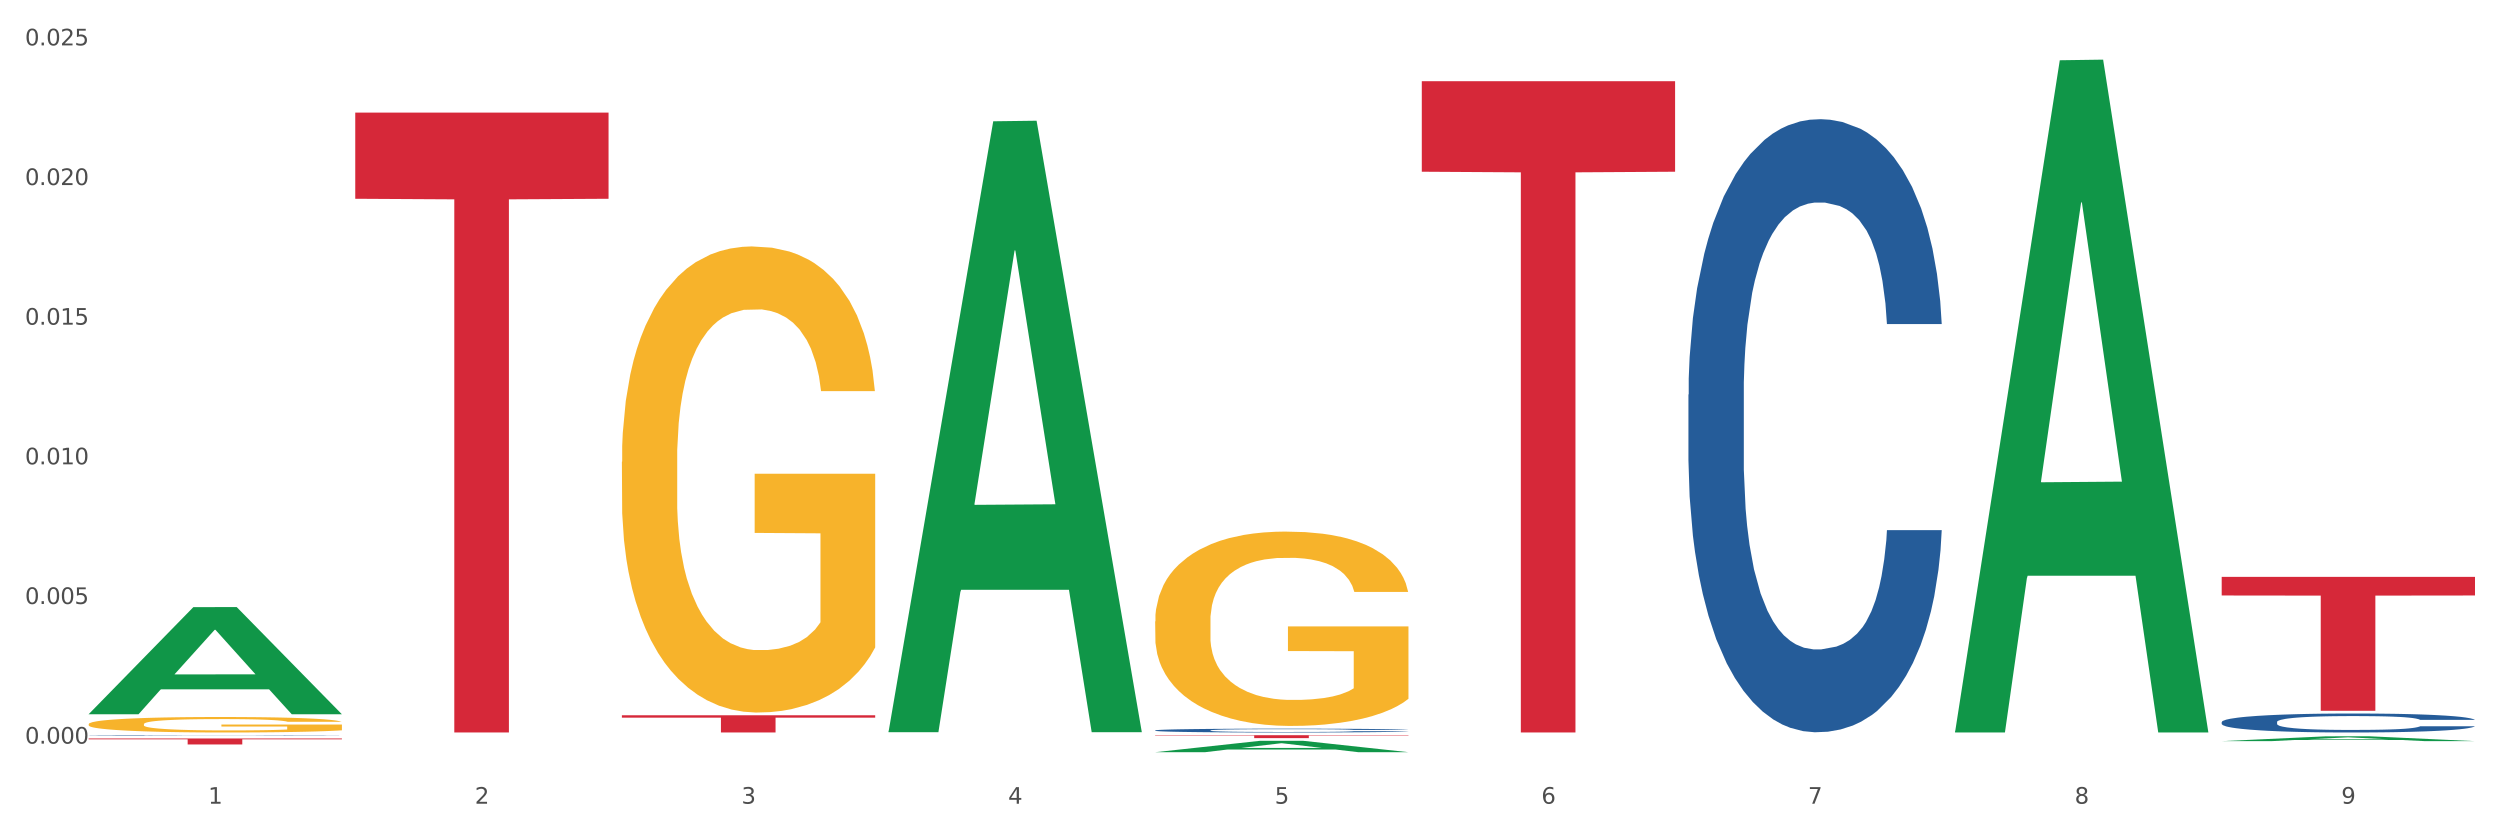
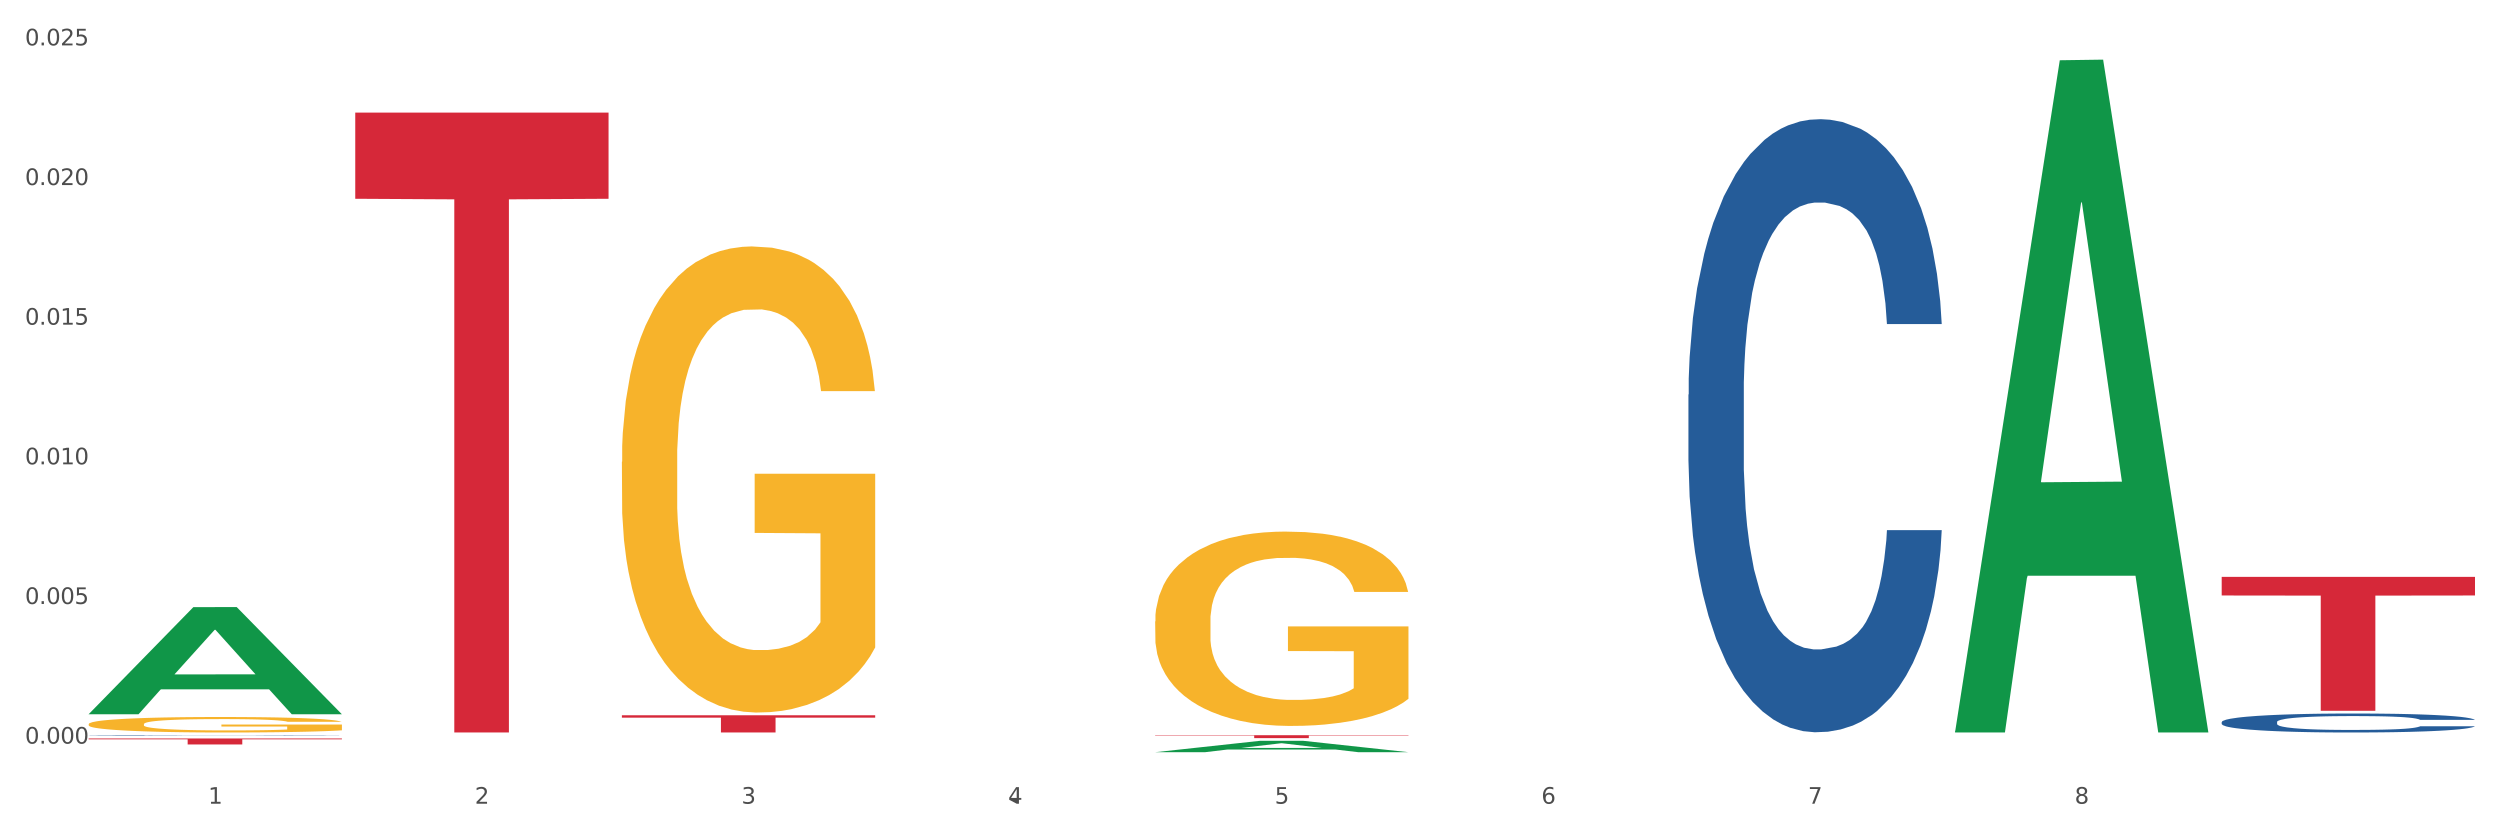
<svg xmlns="http://www.w3.org/2000/svg" xmlns:xlink="http://www.w3.org/1999/xlink" width="1080pt" height="360pt" viewBox="0 0 1080 360" version="1.1">
  <rect x="0" y="0" width="1080" height="360" fill="#333333" stroke="none" />
  <defs>
    <style type="text/css">*{stroke-linejoin: round; stroke-linecap: butt}</style>
  </defs>
  <g id="figure_1">
    <g id="patch_1">
      <path d="M 0 360  L 1080 360  L 1080 0  L 0 0  z " style="fill: #ffffff; stroke: #ffffff; stroke-linejoin: miter" />
    </g>
    <g id="axes_1">
      <g id="matplotlib.axis_1">
        <g id="xtick_1">
          <g id="text_1">
            <g style="fill: #4d4d4d" transform="translate(89.942 347.204) scale(0.096 -0.096)">
              <defs>
                <path id="DejaVuSans-31" d="M 794 531  L 1825 531  L 1825 4091  L 703 3866  L 703 4441  L 1819 4666  L 2450 4666  L 2450 531  L 3481 531  L 3481 0  L 794 0  L 794 531  z " transform="scale(0.016)" />
              </defs>
              <use xlink:href="#DejaVuSans-31" />
            </g>
          </g>
        </g>
        <g id="xtick_2">
          <g id="text_2">
            <g style="fill: #4d4d4d" transform="translate(205.129 347.204) scale(0.096 -0.096)">
              <defs>
                <path id="DejaVuSans-32" d="M 1228 531  L 3431 531  L 3431 0  L 469 0  L 469 531  Q 828 903 1448 1529  Q 2069 2156 2228 2338  Q 2531 2678 2651 2914  Q 2772 3150 2772 3378  Q 2772 3750 2511 3984  Q 2250 4219 1831 4219  Q 1534 4219 1204 4116  Q 875 4013 500 3803  L 500 4441  Q 881 4594 1212 4672  Q 1544 4750 1819 4750  Q 2544 4750 2975 4387  Q 3406 4025 3406 3419  Q 3406 3131 3298 2873  Q 3191 2616 2906 2266  Q 2828 2175 2409 1742  Q 1991 1309 1228 531  z " transform="scale(0.016)" />
              </defs>
              <use xlink:href="#DejaVuSans-32" />
            </g>
          </g>
        </g>
        <g id="xtick_3">
          <g id="text_3">
            <g style="fill: #4d4d4d" transform="translate(320.315 347.204) scale(0.096 -0.096)">
              <defs>
                <path id="DejaVuSans-33" d="M 2597 2516  Q 3050 2419 3304 2112  Q 3559 1806 3559 1356  Q 3559 666 3084 287  Q 2609 -91 1734 -91  Q 1441 -91 1130 -33  Q 819 25 488 141  L 488 750  Q 750 597 1062 519  Q 1375 441 1716 441  Q 2309 441 2620 675  Q 2931 909 2931 1356  Q 2931 1769 2642 2001  Q 2353 2234 1838 2234  L 1294 2234  L 1294 2753  L 1863 2753  Q 2328 2753 2575 2939  Q 2822 3125 2822 3475  Q 2822 3834 2567 4026  Q 2313 4219 1838 4219  Q 1578 4219 1281 4162  Q 984 4106 628 3988  L 628 4550  Q 988 4650 1302 4700  Q 1616 4750 1894 4750  Q 2613 4750 3031 4423  Q 3450 4097 3450 3541  Q 3450 3153 3228 2886  Q 3006 2619 2597 2516  z " transform="scale(0.016)" />
              </defs>
              <use xlink:href="#DejaVuSans-33" />
            </g>
          </g>
        </g>
        <g id="xtick_4">
          <g id="text_4">
            <g style="fill: #4d4d4d" transform="translate(435.501 347.204) scale(0.096 -0.096)">
              <defs>
-                 <path id="DejaVuSans-34" d="M 2419 4116  L 825 1625  L 2419 1625  L 2419 4116  z M 2253 4666  L 3047 4666  L 3047 1625  L 3713 1625  L 3713 1100  L 3047 1100  L 3047 0  L 2419 0  L 2419 1100  L 313 1100  L 313 1709  L 2253 4666  z " transform="scale(0.016)" />
+                 <path id="DejaVuSans-34" d="M 2419 4116  L 825 1625  L 2419 1625  L 2419 4116  z M 2253 4666  L 3047 4666  L 3047 1625  L 3713 1625  L 3713 1100  L 3047 1100  L 3047 0  L 2419 0  L 313 1100  L 313 1709  L 2253 4666  z " transform="scale(0.016)" />
              </defs>
              <use xlink:href="#DejaVuSans-34" />
            </g>
          </g>
        </g>
        <g id="xtick_5">
          <g id="text_5">
            <g style="fill: #4d4d4d" transform="translate(550.688 347.204) scale(0.096 -0.096)">
              <defs>
                <path id="DejaVuSans-35" d="M 691 4666  L 3169 4666  L 3169 4134  L 1269 4134  L 1269 2991  Q 1406 3038 1543 3061  Q 1681 3084 1819 3084  Q 2600 3084 3056 2656  Q 3513 2228 3513 1497  Q 3513 744 3044 326  Q 2575 -91 1722 -91  Q 1428 -91 1123 -41  Q 819 9 494 109  L 494 744  Q 775 591 1075 516  Q 1375 441 1709 441  Q 2250 441 2565 725  Q 2881 1009 2881 1497  Q 2881 1984 2565 2268  Q 2250 2553 1709 2553  Q 1456 2553 1204 2497  Q 953 2441 691 2322  L 691 4666  z " transform="scale(0.016)" />
              </defs>
              <use xlink:href="#DejaVuSans-35" />
            </g>
          </g>
        </g>
        <g id="xtick_6">
          <g id="text_6">
            <g style="fill: #4d4d4d" transform="translate(665.874 347.204) scale(0.096 -0.096)">
              <defs>
                <path id="DejaVuSans-36" d="M 2113 2584  Q 1688 2584 1439 2293  Q 1191 2003 1191 1497  Q 1191 994 1439 701  Q 1688 409 2113 409  Q 2538 409 2786 701  Q 3034 994 3034 1497  Q 3034 2003 2786 2293  Q 2538 2584 2113 2584  z M 3366 4563  L 3366 3988  Q 3128 4100 2886 4159  Q 2644 4219 2406 4219  Q 1781 4219 1451 3797  Q 1122 3375 1075 2522  Q 1259 2794 1537 2939  Q 1816 3084 2150 3084  Q 2853 3084 3261 2657  Q 3669 2231 3669 1497  Q 3669 778 3244 343  Q 2819 -91 2113 -91  Q 1303 -91 875 529  Q 447 1150 447 2328  Q 447 3434 972 4092  Q 1497 4750 2381 4750  Q 2619 4750 2861 4703  Q 3103 4656 3366 4563  z " transform="scale(0.016)" />
              </defs>
              <use xlink:href="#DejaVuSans-36" />
            </g>
          </g>
        </g>
        <g id="xtick_7">
          <g id="text_7">
            <g style="fill: #4d4d4d" transform="translate(781.06 347.204) scale(0.096 -0.096)">
              <defs>
                <path id="DejaVuSans-37" d="M 525 4666  L 3525 4666  L 3525 4397  L 1831 0  L 1172 0  L 2766 4134  L 525 4134  L 525 4666  z " transform="scale(0.016)" />
              </defs>
              <use xlink:href="#DejaVuSans-37" />
            </g>
          </g>
        </g>
        <g id="xtick_8">
          <g id="text_8">
            <g style="fill: #4d4d4d" transform="translate(896.246 347.204) scale(0.096 -0.096)">
              <defs>
                <path id="DejaVuSans-38" d="M 2034 2216  Q 1584 2216 1326 1975  Q 1069 1734 1069 1313  Q 1069 891 1326 650  Q 1584 409 2034 409  Q 2484 409 2743 651  Q 3003 894 3003 1313  Q 3003 1734 2745 1975  Q 2488 2216 2034 2216  z M 1403 2484  Q 997 2584 770 2862  Q 544 3141 544 3541  Q 544 4100 942 4425  Q 1341 4750 2034 4750  Q 2731 4750 3128 4425  Q 3525 4100 3525 3541  Q 3525 3141 3298 2862  Q 3072 2584 2669 2484  Q 3125 2378 3379 2068  Q 3634 1759 3634 1313  Q 3634 634 3220 271  Q 2806 -91 2034 -91  Q 1263 -91 848 271  Q 434 634 434 1313  Q 434 1759 690 2068  Q 947 2378 1403 2484  z M 1172 3481  Q 1172 3119 1398 2916  Q 1625 2713 2034 2713  Q 2441 2713 2670 2916  Q 2900 3119 2900 3481  Q 2900 3844 2670 4047  Q 2441 4250 2034 4250  Q 1625 4250 1398 4047  Q 1172 3844 1172 3481  z " transform="scale(0.016)" />
              </defs>
              <use xlink:href="#DejaVuSans-38" />
            </g>
          </g>
        </g>
        <g id="xtick_9">
          <g id="text_9">
            <g style="fill: #4d4d4d" transform="translate(1011.433 347.204) scale(0.096 -0.096)">
              <defs>
-                 <path id="DejaVuSans-39" d="M 703 97  L 703 672  Q 941 559 1184 500  Q 1428 441 1663 441  Q 2288 441 2617 861  Q 2947 1281 2994 2138  Q 2813 1869 2534 1725  Q 2256 1581 1919 1581  Q 1219 1581 811 2004  Q 403 2428 403 3163  Q 403 3881 828 4315  Q 1253 4750 1959 4750  Q 2769 4750 3195 4129  Q 3622 3509 3622 2328  Q 3622 1225 3098 567  Q 2575 -91 1691 -91  Q 1453 -91 1209 -44  Q 966 3 703 97  z M 1959 2075  Q 2384 2075 2632 2365  Q 2881 2656 2881 3163  Q 2881 3666 2632 3958  Q 2384 4250 1959 4250  Q 1534 4250 1286 3958  Q 1038 3666 1038 3163  Q 1038 2656 1286 2365  Q 1534 2075 1959 2075  z " transform="scale(0.016)" />
-               </defs>
+                 </defs>
              <use xlink:href="#DejaVuSans-39" />
            </g>
          </g>
        </g>
        <g id="xtick_10" />
        <g id="xtick_11" />
        <g id="xtick_12" />
        <g id="xtick_13" />
        <g id="xtick_14" />
        <g id="xtick_15" />
        <g id="xtick_16" />
        <g id="xtick_17" />
      </g>
      <g id="matplotlib.axis_2">
        <g id="ytick_1">
          <g id="text_10">
            <g style="fill: #4d4d4d" transform="translate(10.8 321.252) scale(0.096 -0.096)">
              <defs>
                <path id="DejaVuSans-30" d="M 2034 4250  Q 1547 4250 1301 3770  Q 1056 3291 1056 2328  Q 1056 1369 1301 889  Q 1547 409 2034 409  Q 2525 409 2770 889  Q 3016 1369 3016 2328  Q 3016 3291 2770 3770  Q 2525 4250 2034 4250  z M 2034 4750  Q 2819 4750 3233 4129  Q 3647 3509 3647 2328  Q 3647 1150 3233 529  Q 2819 -91 2034 -91  Q 1250 -91 836 529  Q 422 1150 422 2328  Q 422 3509 836 4129  Q 1250 4750 2034 4750  z " transform="scale(0.016)" />
                <path id="DejaVuSans-2e" d="M 684 794  L 1344 794  L 1344 0  L 684 0  L 684 794  z " transform="scale(0.016)" />
              </defs>
              <use xlink:href="#DejaVuSans-30" />
              <use xlink:href="#DejaVuSans-2e" transform="translate(63.623 0)" />
              <use xlink:href="#DejaVuSans-30" transform="translate(95.41 0)" />
              <use xlink:href="#DejaVuSans-30" transform="translate(159.033 0)" />
              <use xlink:href="#DejaVuSans-30" transform="translate(222.656 0)" />
            </g>
          </g>
        </g>
        <g id="ytick_2">
          <g id="text_11">
            <g style="fill: #4d4d4d" transform="translate(10.8 260.924) scale(0.096 -0.096)">
              <use xlink:href="#DejaVuSans-30" />
              <use xlink:href="#DejaVuSans-2e" transform="translate(63.623 0)" />
              <use xlink:href="#DejaVuSans-30" transform="translate(95.41 0)" />
              <use xlink:href="#DejaVuSans-30" transform="translate(159.033 0)" />
              <use xlink:href="#DejaVuSans-35" transform="translate(222.656 0)" />
            </g>
          </g>
        </g>
        <g id="ytick_3">
          <g id="text_12">
            <g style="fill: #4d4d4d" transform="translate(10.8 200.595) scale(0.096 -0.096)">
              <use xlink:href="#DejaVuSans-30" />
              <use xlink:href="#DejaVuSans-2e" transform="translate(63.623 0)" />
              <use xlink:href="#DejaVuSans-30" transform="translate(95.41 0)" />
              <use xlink:href="#DejaVuSans-31" transform="translate(159.033 0)" />
              <use xlink:href="#DejaVuSans-30" transform="translate(222.656 0)" />
            </g>
          </g>
        </g>
        <g id="ytick_4">
          <g id="text_13">
            <g style="fill: #4d4d4d" transform="translate(10.8 140.266) scale(0.096 -0.096)">
              <use xlink:href="#DejaVuSans-30" />
              <use xlink:href="#DejaVuSans-2e" transform="translate(63.623 0)" />
              <use xlink:href="#DejaVuSans-30" transform="translate(95.41 0)" />
              <use xlink:href="#DejaVuSans-31" transform="translate(159.033 0)" />
              <use xlink:href="#DejaVuSans-35" transform="translate(222.656 0)" />
            </g>
          </g>
        </g>
        <g id="ytick_5">
          <g id="text_14">
            <g style="fill: #4d4d4d" transform="translate(10.8 79.938) scale(0.096 -0.096)">
              <use xlink:href="#DejaVuSans-30" />
              <use xlink:href="#DejaVuSans-2e" transform="translate(63.623 0)" />
              <use xlink:href="#DejaVuSans-30" transform="translate(95.41 0)" />
              <use xlink:href="#DejaVuSans-32" transform="translate(159.033 0)" />
              <use xlink:href="#DejaVuSans-30" transform="translate(222.656 0)" />
            </g>
          </g>
        </g>
        <g id="ytick_6">
          <g id="text_15">
            <g style="fill: #4d4d4d" transform="translate(10.8 19.609) scale(0.096 -0.096)">
              <use xlink:href="#DejaVuSans-30" />
              <use xlink:href="#DejaVuSans-2e" transform="translate(63.623 0)" />
              <use xlink:href="#DejaVuSans-30" transform="translate(95.41 0)" />
              <use xlink:href="#DejaVuSans-32" transform="translate(159.033 0)" />
              <use xlink:href="#DejaVuSans-35" transform="translate(222.656 0)" />
            </g>
          </g>
        </g>
        <g id="ytick_7" />
        <g id="ytick_8" />
        <g id="ytick_9" />
        <g id="ytick_10" />
        <g id="ytick_11" />
      </g>
      <g id="PolyCollection_1">
        <path d="M 38.283 308.489  L 38.396 308.445  L 83.52 262.289  L 102.247 262.245  L 147.71 308.576  L 126.05 308.576  L 116.236 297.787  L 69.645 297.787  L 69.306 297.961  L 59.83 308.576  L 38.283 308.576  L 38.283 308.489  L 75.511 291.349  L 110.369 291.305  L 93.109 272.12  L 92.884 272.033  L 92.658 272.164  L 75.398 291.305  L 75.511 291.349  L 38.283 308.489  z " clip-path="url(#pe431655af6)" style="fill: #109648" />
        <path d="M 959.773 249.21  L 1069.2 249.21  L 1069.2 257.25  L 1026.155 257.305  L 1026.155 307.069  L 1002.558 307.069  L 1002.558 257.305  L 959.773 257.25  L 959.773 249.264  L 959.773 249.21  z " clip-path="url(#pe431655af6)" style="fill: #d62839" />
-         <path d="M 614.214 35.087  L 723.641 35.087  L 723.641 74.185  L 680.597 74.45  L 680.597 316.438  L 657 316.438  L 657 74.45  L 614.214 74.185  L 614.214 35.351  L 614.214 35.087  z " clip-path="url(#pe431655af6)" style="fill: #d62839" />
        <path d="M 499.028 317.605  L 608.455 317.605  L 608.455 317.78  L 565.41 317.781  L 565.41 318.866  L 541.813 318.866  L 541.813 317.781  L 499.028 317.78  L 499.028 317.606  L 499.028 317.605  z " clip-path="url(#pe431655af6)" style="fill: #d62839" />
        <path d="M 38.283 317.721  L 38.412 317.721  L 38.412 317.714  L 38.8 317.705  L 40.223 317.689  L 42.034 317.676  L 45.138 317.662  L 46.82 317.655  L 49.019 317.649  L 53.546 317.638  L 58.72 317.628  L 62.341 317.623  L 65.058 317.62  L 71.137 317.614  L 74.629 317.611  L 78.251 317.609  L 81.355 317.608  L 86.529 317.606  L 90.668 317.605  L 95.454 317.605  L 99.464 317.605  L 104.767 317.606  L 112.528 317.609  L 115.503 317.611  L 119.512 317.613  L 123.652 317.617  L 127.015 317.621  L 130.895 317.626  L 134.905 317.634  L 138.785 317.642  L 141.501 317.651  L 143.7 317.659  L 145.64 317.67  L 147.063 317.682  L 147.71 317.691  L 124.04 317.691  L 123.393 317.683  L 122.099 317.673  L 120.806 317.667  L 119.383 317.662  L 117.184 317.656  L 115.244 317.652  L 112.01 317.647  L 109.035 317.645  L 106.578 317.643  L 103.603 317.642  L 97.265 317.64  L 92.738 317.64  L 89.892 317.641  L 86.4 317.642  L 83.425 317.643  L 79.932 317.646  L 77.216 317.649  L 74.5 317.653  L 72.948 317.656  L 70.62 317.661  L 69.067 317.666  L 66.998 317.673  L 65.834 317.678  L 63.764 317.692  L 62.859 317.701  L 62.471 317.708  L 62.212 317.716  L 62.212 317.753  L 62.988 317.769  L 63.635 317.776  L 64.67 317.784  L 66.61 317.795  L 69.455 317.805  L 72.43 317.812  L 74.888 317.817  L 77.216 317.82  L 79.544 317.823  L 82.39 317.825  L 84.718 317.826  L 88.211 317.828  L 92.35 317.828  L 95.583 317.828  L 102.18 317.827  L 105.155 317.826  L 108.001 317.824  L 111.105 317.822  L 113.563 317.819  L 114.985 317.817  L 117.314 317.812  L 119.124 317.808  L 120.677 317.802  L 121.711 317.798  L 122.875 317.79  L 123.781 317.782  L 124.04 317.778  L 147.71 317.778  L 147.193 317.787  L 146.287 317.795  L 144.476 317.806  L 143.053 317.812  L 140.855 317.82  L 138.526 317.827  L 135.293 317.834  L 132.318 317.84  L 129.213 317.844  L 125.85 317.849  L 119.771 317.854  L 117.572 317.856  L 112.916 317.859  L 109.294 317.861  L 103.991 317.862  L 98.558 317.863  L 92.867 317.863  L 87.823 317.863  L 82.261 317.862  L 78.768 317.86  L 74.888 317.858  L 70.361 317.855  L 66.092 317.851  L 62.083 317.846  L 58.332 317.841  L 54.839 317.834  L 50.312 317.824  L 46.949 317.814  L 44.492 317.805  L 42.81 317.797  L 41.129 317.787  L 40.223 317.781  L 38.8 317.764  L 38.283 317.749  L 38.283 317.721  z " clip-path="url(#pe431655af6)" style="fill: #255c99" />
-         <path d="M 499.028 315.524  L 499.157 315.522  L 499.157 315.48  L 499.545 315.422  L 500.968 315.316  L 502.779 315.236  L 505.883 315.142  L 507.565 315.102  L 509.764 315.058  L 514.291 314.987  L 519.465 314.926  L 523.086 314.893  L 525.803 314.872  L 531.882 314.834  L 535.374 314.817  L 538.996 314.804  L 542.1 314.794  L 547.274 314.784  L 551.413 314.779  L 556.199 314.778  L 560.209 314.779  L 565.512 314.785  L 573.273 314.804  L 576.248 314.814  L 580.257 314.832  L 584.397 314.857  L 587.76 314.881  L 591.64 314.916  L 595.65 314.961  L 599.53 315.019  L 602.246 315.072  L 604.445 315.128  L 606.385 315.196  L 607.808 315.27  L 608.455 315.333  L 584.785 315.333  L 584.138 315.276  L 582.844 315.216  L 581.551 315.175  L 580.128 315.142  L 577.929 315.104  L 575.989 315.079  L 572.755 315.051  L 569.78 315.032  L 567.323 315.022  L 564.348 315.013  L 558.01 315.004  L 553.483 315.004  L 550.637 315.007  L 547.145 315.014  L 544.17 315.025  L 540.678 315.043  L 537.961 315.063  L 535.245 315.088  L 533.693 315.107  L 531.365 315.14  L 529.812 315.167  L 527.743 315.214  L 526.579 315.248  L 524.509 315.334  L 523.604 315.398  L 523.216 315.442  L 522.957 315.49  L 522.957 315.727  L 523.733 315.833  L 524.38 315.878  L 525.415 315.93  L 527.355 315.996  L 530.2 316.062  L 533.175 316.109  L 535.633 316.137  L 537.961 316.159  L 540.289 316.175  L 543.135 316.19  L 545.463 316.2  L 548.956 316.209  L 553.095 316.213  L 556.328 316.213  L 562.925 316.206  L 565.9 316.198  L 568.746 316.187  L 571.85 316.171  L 574.308 316.153  L 575.73 316.139  L 578.059 316.11  L 579.869 316.08  L 581.422 316.045  L 582.456 316.015  L 583.62 315.969  L 584.526 315.918  L 584.785 315.89  L 608.455 315.89  L 607.938 315.945  L 607.032 315.998  L 605.221 316.069  L 603.799 316.11  L 601.6 316.16  L 599.271 316.203  L 596.038 316.25  L 593.063 316.284  L 589.958 316.315  L 586.595 316.342  L 580.516 316.38  L 578.317 316.391  L 573.661 316.409  L 570.039 316.419  L 564.736 316.43  L 559.303 316.436  L 553.612 316.438  L 548.568 316.435  L 543.006 316.425  L 539.513 316.416  L 535.633 316.403  L 531.106 316.381  L 526.837 316.356  L 522.828 316.325  L 519.077 316.291  L 515.584 316.251  L 511.057 316.186  L 507.694 316.122  L 505.237 316.063  L 503.555 316.013  L 501.874 315.949  L 500.968 315.906  L 499.545 315.799  L 499.028 315.701  L 499.028 315.524  z " clip-path="url(#pe431655af6)" style="fill: #255c99" />
        <path d="M 729.401 170.488  L 729.53 170.246  L 729.53 163.473  L 729.918 154.282  L 731.341 137.35  L 733.152 124.531  L 736.256 109.534  L 737.937 103.245  L 740.136 96.231  L 744.663 84.862  L 749.837 75.187  L 753.459 69.866  L 756.175 66.479  L 762.254 60.432  L 765.747 57.772  L 769.369 55.595  L 772.473 54.144  L 777.647 52.45  L 781.786 51.725  L 786.572 51.483  L 790.581 51.725  L 795.885 52.692  L 803.645 55.595  L 806.62 57.288  L 810.63 60.191  L 814.769 64.061  L 818.132 67.931  L 822.012 73.494  L 826.022 80.75  L 829.903 89.942  L 832.619 98.408  L 834.818 107.357  L 836.758 118.242  L 838.181 130.094  L 838.827 140.011  L 815.157 140.011  L 814.51 131.062  L 813.217 121.386  L 811.923 114.856  L 810.501 109.534  L 808.302 103.487  L 806.362 99.617  L 803.128 95.021  L 800.153 92.119  L 797.695 90.426  L 794.72 88.974  L 788.382 87.523  L 783.855 87.523  L 781.01 88.007  L 777.517 89.216  L 774.542 90.909  L 771.05 93.812  L 768.334 96.956  L 765.617 101.068  L 764.065 103.971  L 761.737 109.292  L 760.185 113.646  L 758.115 121.144  L 756.951 126.466  L 754.882 140.253  L 753.976 150.412  L 753.588 157.426  L 753.33 165.167  L 753.33 202.9  L 754.106 219.832  L 754.752 227.088  L 755.787 235.312  L 757.727 245.955  L 760.573 256.356  L 763.548 263.854  L 766.006 268.45  L 768.334 271.836  L 770.662 274.497  L 773.508 276.915  L 775.836 278.367  L 779.328 279.818  L 783.467 280.544  L 786.701 280.544  L 793.298 279.334  L 796.273 278.125  L 799.118 276.432  L 802.222 273.771  L 804.68 270.868  L 806.103 268.691  L 808.431 264.096  L 810.242 259.258  L 811.794 253.695  L 812.829 248.857  L 813.993 241.601  L 814.898 233.377  L 815.157 229.023  L 838.827 229.023  L 838.31 237.731  L 837.405 246.197  L 835.594 257.565  L 834.171 264.096  L 831.972 272.078  L 829.644 278.85  L 826.41 286.349  L 823.435 291.912  L 820.331 296.75  L 816.968 301.103  L 810.889 307.15  L 808.69 308.844  L 804.033 311.746  L 800.412 313.439  L 795.108 315.132  L 789.676 316.1  L 783.985 316.342  L 778.94 315.858  L 773.378 314.407  L 769.886 312.956  L 766.006 310.779  L 761.478 307.392  L 757.21 303.28  L 753.2 298.443  L 749.449 292.879  L 745.957 286.591  L 741.43 276.19  L 738.067 266.031  L 735.609 256.597  L 733.928 248.615  L 732.246 238.456  L 731.341 231.442  L 729.918 214.51  L 729.401 198.788  L 729.401 170.488  z " clip-path="url(#pe431655af6)" style="fill: #255c99" />
        <path d="M 959.773 311.921  L 959.902 311.914  L 959.902 311.704  L 960.29 311.419  L 961.713 310.895  L 963.524 310.498  L 966.628 310.034  L 968.31 309.839  L 970.509 309.622  L 975.036 309.27  L 980.21 308.97  L 983.831 308.805  L 986.548 308.7  L 992.627 308.513  L 996.119 308.431  L 999.741 308.363  L 1002.845 308.318  L 1008.019 308.266  L 1012.158 308.244  L 1016.944 308.236  L 1020.954 308.244  L 1026.257 308.274  L 1034.018 308.363  L 1036.993 308.416  L 1041.003 308.506  L 1045.142 308.626  L 1048.505 308.745  L 1052.385 308.918  L 1056.395 309.142  L 1060.275 309.427  L 1062.991 309.689  L 1065.19 309.966  L 1067.13 310.303  L 1068.553 310.67  L 1069.2 310.977  L 1045.53 310.977  L 1044.883 310.7  L 1043.589 310.401  L 1042.296 310.198  L 1040.873 310.034  L 1038.674 309.846  L 1036.734 309.727  L 1033.5 309.584  L 1030.525 309.494  L 1028.068 309.442  L 1025.093 309.397  L 1018.755 309.352  L 1014.228 309.352  L 1011.382 309.367  L 1007.89 309.405  L 1004.915 309.457  L 1001.423 309.547  L 998.706 309.644  L 995.99 309.772  L 994.438 309.861  L 992.11 310.026  L 990.557 310.161  L 988.488 310.393  L 987.324 310.558  L 985.254 310.985  L 984.349 311.299  L 983.961 311.517  L 983.702 311.756  L 983.702 312.925  L 984.478 313.449  L 985.125 313.674  L 986.16 313.928  L 988.1 314.258  L 990.946 314.58  L 993.92 314.812  L 996.378 314.955  L 998.706 315.059  L 1001.035 315.142  L 1003.88 315.217  L 1006.208 315.262  L 1009.701 315.307  L 1013.84 315.329  L 1017.073 315.329  L 1023.67 315.292  L 1026.645 315.254  L 1029.491 315.202  L 1032.595 315.119  L 1035.053 315.029  L 1036.475 314.962  L 1038.804 314.82  L 1040.614 314.67  L 1042.167 314.498  L 1043.201 314.348  L 1044.366 314.123  L 1045.271 313.869  L 1045.53 313.734  L 1069.2 313.734  L 1068.683 314.003  L 1067.777 314.265  L 1065.966 314.618  L 1064.544 314.82  L 1062.345 315.067  L 1060.016 315.277  L 1056.783 315.509  L 1053.808 315.681  L 1050.703 315.831  L 1047.34 315.966  L 1041.261 316.153  L 1039.062 316.205  L 1034.406 316.295  L 1030.784 316.348  L 1025.481 316.4  L 1020.048 316.43  L 1014.357 316.438  L 1009.313 316.423  L 1003.751 316.378  L 1000.258 316.333  L 996.378 316.265  L 991.851 316.16  L 987.583 316.033  L 983.573 315.883  L 979.822 315.711  L 976.329 315.516  L 971.802 315.194  L 968.439 314.88  L 965.982 314.588  L 964.3 314.34  L 962.619 314.026  L 961.713 313.809  L 960.29 313.284  L 959.773 312.797  L 959.773 311.921  z " clip-path="url(#pe431655af6)" style="fill: #255c99" />
        <path d="M 38.283 312.837  L 38.412 312.83  L 38.412 312.61  L 38.671 312.421  L 39.963 311.962  L 41.9 311.583  L 43.322 311.381  L 44.743 311.216  L 46.422 311.051  L 48.489 310.88  L 52.236 310.629  L 54.561 310.501  L 57.404 310.367  L 62.571 310.171  L 66.318 310.061  L 70.194 309.969  L 76.524 309.859  L 80.658 309.81  L 85.051 309.774  L 90.348 309.749  L 94.353 309.743  L 103.138 309.761  L 110.631 309.816  L 114.249 309.859  L 118.9 309.932  L 121.354 309.981  L 125.359 310.079  L 129.494 310.208  L 132.336 310.318  L 136.599 310.526  L 139.829 310.733  L 142.801 310.99  L 144.351 311.167  L 145.514 311.333  L 146.547 311.522  L 147.581 311.822  L 124.326 311.822  L 123.422 311.608  L 122 311.406  L 119.933 311.21  L 118.125 311.088  L 115.024 310.935  L 112.182 310.837  L 109.21 310.764  L 105.593 310.703  L 102.751 310.672  L 98.746 310.648  L 90.865 310.654  L 85.568 310.703  L 81.95 310.764  L 79.625 310.819  L 77.558 310.88  L 75.232 310.966  L 72.519 311.094  L 70.581 311.21  L 68.643 311.357  L 67.093 311.504  L 65.672 311.675  L 64.509 311.858  L 63.605 312.048  L 62.83 312.28  L 62.184 312.665  L 62.184 313.503  L 62.442 313.692  L 63.088 313.943  L 63.863 314.133  L 65.155 314.359  L 66.318 314.512  L 68.514 314.732  L 70.969 314.915  L 72.907 315.031  L 74.845 315.129  L 78.204 315.264  L 81.95 315.374  L 85.18 315.441  L 89.573 315.502  L 92.544 315.527  L 95.128 315.539  L 101.459 315.539  L 105.98 315.52  L 111.019 315.478  L 114.895 315.423  L 118.125 315.355  L 121.742 315.245  L 124.068 315.141  L 124.068 313.864  L 95.645 313.858  L 95.645 313.008  L 147.71 313.008  L 147.71 315.502  L 145.514 315.631  L 143.059 315.747  L 140.475 315.851  L 136.599 315.979  L 131.948 316.101  L 127.814 316.187  L 123.422 316.26  L 118.254 316.328  L 111.536 316.389  L 107.402 316.413  L 102.234 316.431  L 96.162 316.438  L 90.865 316.425  L 85.697 316.395  L 80.271 316.34  L 74.974 316.26  L 70.969 316.181  L 66.964 316.083  L 62.701 315.955  L 59.342 315.832  L 56.758 315.722  L 53.915 315.582  L 50.815 315.398  L 48.489 315.233  L 46.422 315.062  L 44.226 314.842  L 42.676 314.652  L 41.125 314.414  L 40.221 314.237  L 39.187 313.961  L 38.412 313.576  L 38.283 312.837  z " clip-path="url(#pe431655af6)" style="fill: #f7b32b" />
        <path d="M 153.469 48.655  L 262.896 48.655  L 262.896 85.866  L 219.851 86.117  L 219.851 316.422  L 196.255 316.422  L 196.255 86.117  L 153.469 85.866  L 153.469 48.906  L 153.469 48.655  z " clip-path="url(#pe431655af6)" style="fill: #d62839" />
        <path d="M 38.283 319.031  L 147.71 319.031  L 147.71 319.388  L 104.665 319.391  L 104.665 321.604  L 81.068 321.604  L 81.068 319.391  L 38.283 319.388  L 38.283 319.033  L 38.283 319.031  z " clip-path="url(#pe431655af6)" style="fill: #d62839" />
        <path d="M 499.028 268.445  L 499.157 268.368  L 499.157 265.607  L 499.416 263.23  L 500.708 257.479  L 502.645 252.725  L 504.067 250.194  L 505.488 248.124  L 507.167 246.053  L 509.234 243.906  L 512.981 240.762  L 515.306 239.152  L 518.149 237.465  L 523.316 235.011  L 527.063 233.631  L 530.939 232.481  L 537.269 231.1  L 541.404 230.487  L 545.796 230.027  L 551.093 229.72  L 555.098 229.643  L 563.883 229.873  L 571.376 230.564  L 574.994 231.1  L 579.645 232.02  L 582.099 232.634  L 586.104 233.861  L 590.239 235.471  L 593.081 236.851  L 597.344 239.459  L 600.574 242.066  L 603.546 245.286  L 605.096 247.51  L 606.259 249.581  L 607.292 251.958  L 608.326 255.715  L 585.071 255.715  L 584.167 253.031  L 582.745 250.501  L 580.678 248.047  L 578.87 246.513  L 575.769 244.596  L 572.927 243.369  L 569.955 242.449  L 566.338 241.682  L 563.496 241.299  L 559.491 240.992  L 551.61 241.069  L 546.313 241.682  L 542.695 242.449  L 540.37 243.139  L 538.303 243.906  L 535.977 244.98  L 533.264 246.59  L 531.326 248.047  L 529.389 249.887  L 527.838 251.728  L 526.417 253.875  L 525.254 256.175  L 524.35 258.553  L 523.575 261.466  L 522.929 266.297  L 522.929 276.803  L 523.187 279.18  L 523.833 282.324  L 524.608 284.701  L 525.9 287.538  L 527.063 289.455  L 529.259 292.216  L 531.714 294.516  L 533.652 295.973  L 535.59 297.2  L 538.949 298.887  L 542.695 300.268  L 545.925 301.111  L 550.318 301.878  L 553.289 302.185  L 555.873 302.338  L 562.204 302.338  L 566.725 302.108  L 571.764 301.571  L 575.64 300.881  L 578.87 300.038  L 582.487 298.657  L 584.813 297.354  L 584.813 281.327  L 556.39 281.25  L 556.39 270.592  L 608.455 270.592  L 608.455 301.878  L 606.259 303.488  L 603.804 304.945  L 601.22 306.249  L 597.344 307.859  L 592.693 309.393  L 588.559 310.466  L 584.167 311.387  L 578.999 312.23  L 572.281 312.997  L 568.147 313.304  L 562.979 313.534  L 556.907 313.61  L 551.61 313.457  L 546.442 313.074  L 541.016 312.383  L 535.719 311.387  L 531.714 310.39  L 527.709 309.163  L 523.446 307.552  L 520.087 306.019  L 517.503 304.639  L 514.66 302.875  L 511.56 300.574  L 509.234 298.504  L 507.167 296.357  L 504.971 293.596  L 503.421 291.219  L 501.87 288.229  L 500.966 286.005  L 499.932 282.554  L 499.157 277.723  L 499.028 268.445  z " clip-path="url(#pe431655af6)" style="fill: #f7b32b" />
        <path d="M 268.656 199.505  L 268.785 199.321  L 268.785 192.7  L 269.043 186.999  L 270.335 173.207  L 272.273 161.805  L 273.694 155.736  L 275.115 150.771  L 276.795 145.806  L 278.862 140.657  L 282.608 133.117  L 284.934 129.255  L 287.776 125.209  L 292.944 119.324  L 296.691 116.014  L 300.566 113.255  L 306.897 109.945  L 311.031 108.474  L 315.424 107.371  L 320.721 106.635  L 324.726 106.451  L 333.511 107.003  L 341.004 108.658  L 344.621 109.945  L 349.272 112.152  L 351.727 113.623  L 355.732 116.566  L 359.866 120.428  L 362.708 123.738  L 366.972 129.99  L 370.202 136.243  L 373.173 143.967  L 374.723 149.3  L 375.886 154.265  L 376.92 159.966  L 377.953 168.977  L 354.698 168.977  L 353.794 162.541  L 352.373 156.472  L 350.306 150.587  L 348.497 146.909  L 345.396 142.312  L 342.554 139.369  L 339.583 137.162  L 335.965 135.323  L 333.123 134.404  L 329.118 133.668  L 321.237 133.852  L 315.94 135.323  L 312.323 137.162  L 309.997 138.818  L 307.93 140.657  L 305.605 143.231  L 302.892 147.093  L 300.954 150.587  L 299.016 155.001  L 297.466 159.414  L 296.045 164.564  L 294.882 170.081  L 293.977 175.781  L 293.202 182.77  L 292.556 194.355  L 292.556 219.55  L 292.815 225.251  L 293.461 232.791  L 294.236 238.491  L 295.528 245.296  L 296.691 249.893  L 298.887 256.514  L 301.341 262.031  L 303.279 265.525  L 305.217 268.467  L 308.576 272.513  L 312.323 275.823  L 315.553 277.846  L 319.945 279.685  L 322.917 280.421  L 325.501 280.788  L 331.831 280.788  L 336.353 280.237  L 341.391 278.949  L 345.267 277.294  L 348.497 275.271  L 352.115 271.961  L 354.44 268.835  L 354.44 230.4  L 326.017 230.216  L 326.017 204.654  L 378.082 204.654  L 378.082 279.685  L 375.886 283.547  L 373.431 287.041  L 370.848 290.167  L 366.972 294.029  L 362.321 297.707  L 358.187 300.282  L 353.794 302.489  L 348.626 304.512  L 341.908 306.351  L 337.774 307.086  L 332.606 307.638  L 326.534 307.822  L 321.237 307.454  L 316.07 306.534  L 310.643 304.879  L 305.346 302.489  L 301.341 300.098  L 297.336 297.156  L 293.073 293.294  L 289.714 289.616  L 287.13 286.305  L 284.288 282.076  L 281.187 276.559  L 278.862 271.593  L 276.795 266.444  L 274.598 259.824  L 273.048 254.123  L 271.498 246.951  L 270.593 241.618  L 269.56 233.342  L 268.785 221.756  L 268.656 199.505  z " clip-path="url(#pe431655af6)" style="fill: #f7b32b" />
        <path d="M 268.656 308.989  L 378.082 308.989  L 378.082 310.024  L 335.038 310.031  L 335.038 316.438  L 311.441 316.438  L 311.441 310.031  L 268.656 310.024  L 268.656 308.996  L 268.656 308.989  z " clip-path="url(#pe431655af6)" style="fill: #d62839" />
-         <path d="M 383.842 315.828  L 383.955 315.58  L 429.079 52.396  L 447.806 52.148  L 493.269 316.324  L 471.609 316.324  L 461.794 254.807  L 415.203 254.807  L 414.865 255.799  L 405.389 316.324  L 383.842 316.324  L 383.842 315.828  L 421.069 218.095  L 455.928 217.847  L 438.668 108.456  L 438.442 107.96  L 438.217 108.704  L 420.957 217.847  L 421.069 218.095  L 383.842 315.828  z " clip-path="url(#pe431655af6)" style="fill: #109648" />
-         <path d="M 959.773 320.168  L 959.886 320.166  L 1005.01 318.082  L 1023.737 318.08  L 1069.2 320.172  L 1047.54 320.172  L 1037.726 319.685  L 991.135 319.685  L 990.796 319.693  L 981.32 320.172  L 959.773 320.172  L 959.773 320.168  L 997.001 319.394  L 1031.859 319.392  L 1014.599 318.526  L 1014.374 318.522  L 1014.148 318.528  L 996.888 319.392  L 997.001 319.394  L 959.773 320.168  z " clip-path="url(#pe431655af6)" style="fill: #109648" />
        <path d="M 844.587 315.866  L 844.7 315.593  L 889.824 26.032  L 908.551 25.759  L 954.014 316.412  L 932.354 316.412  L 922.539 248.729  L 875.948 248.729  L 875.61 249.821  L 866.134 316.412  L 844.587 316.412  L 844.587 315.866  L 881.815 208.338  L 916.673 208.065  L 899.413 87.711  L 899.187 87.165  L 898.962 87.984  L 881.702 208.065  L 881.815 208.338  L 844.587 315.866  z " clip-path="url(#pe431655af6)" style="fill: #109648" />
        <path d="M 499.028 324.94  L 499.141 324.936  L 544.265 320.038  L 562.992 320.033  L 608.455 324.95  L 586.795 324.95  L 576.981 323.805  L 530.39 323.805  L 530.051 323.823  L 520.575 324.95  L 499.028 324.95  L 499.028 324.94  L 536.256 323.121  L 571.114 323.117  L 553.854 321.081  L 553.629 321.072  L 553.403 321.086  L 536.143 323.117  L 536.256 323.121  L 499.028 324.94  z " clip-path="url(#pe431655af6)" style="fill: #109648" />
      </g>
    </g>
  </g>
  <defs>
    <clipPath id="pe431655af6">
      <rect x="38.283" y="10.8" width="1030.917" height="329.109" />
    </clipPath>
  </defs>
</svg>